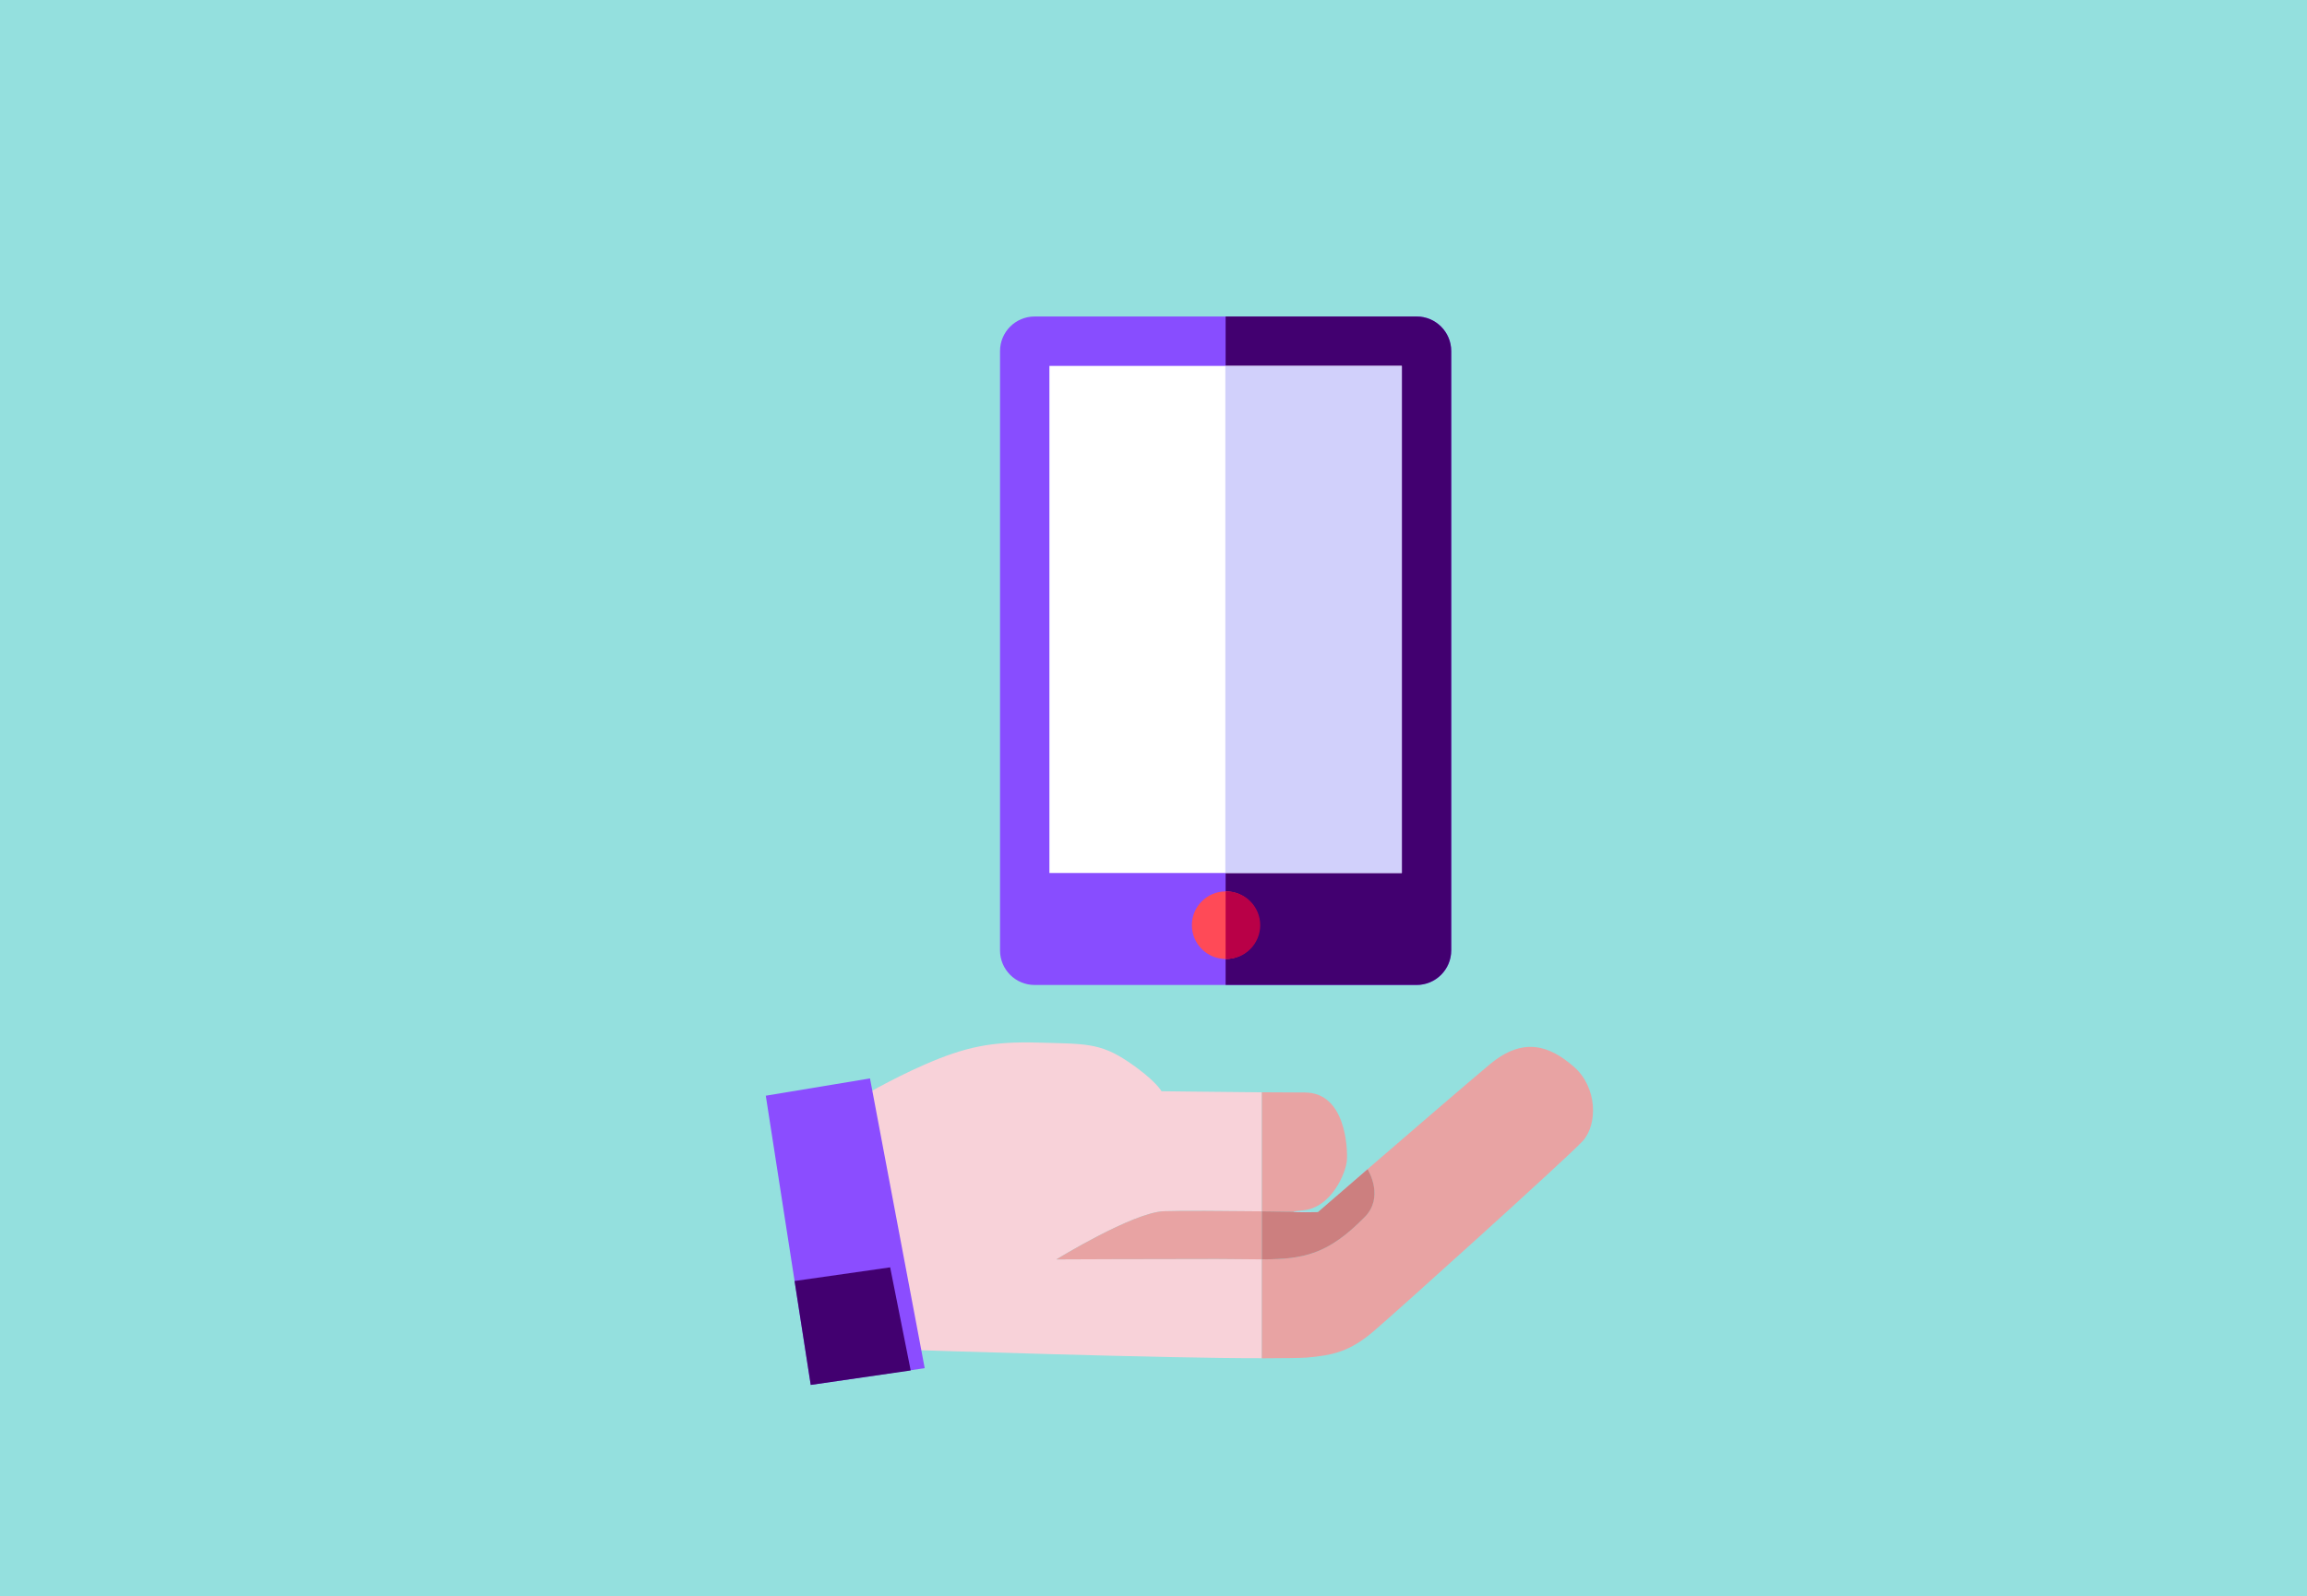
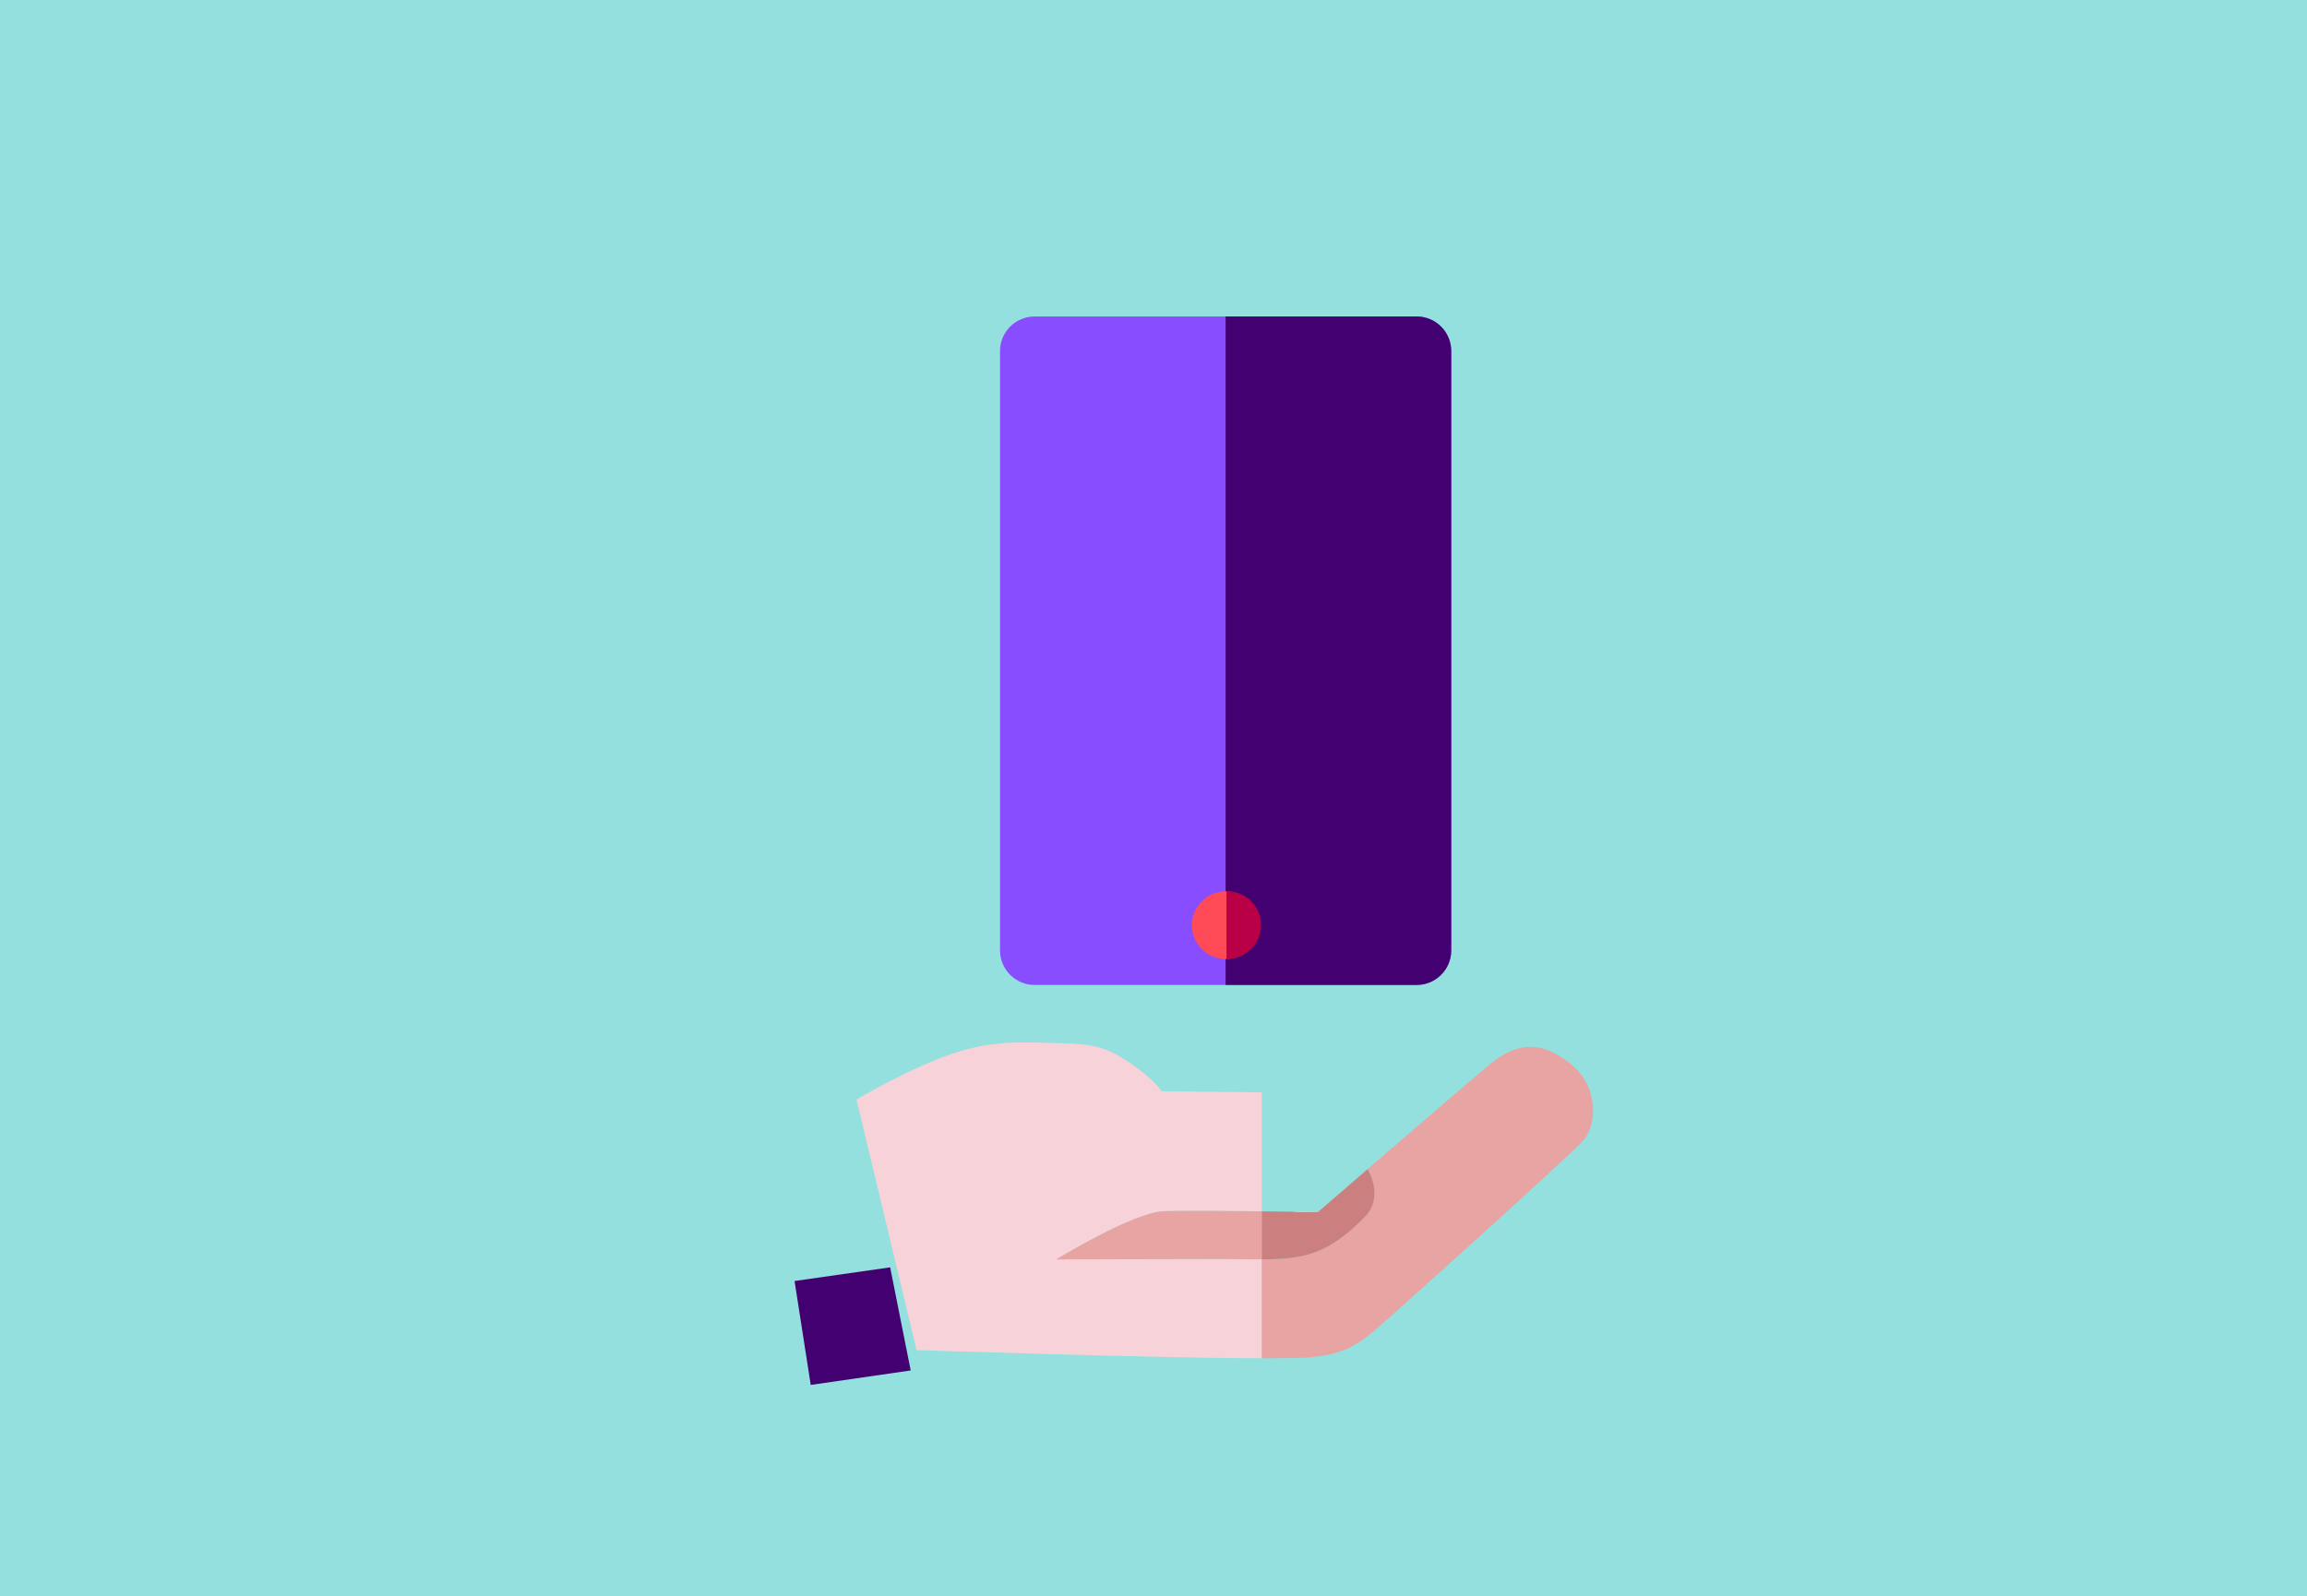
<svg xmlns="http://www.w3.org/2000/svg" id="Lager_1" viewBox="0 0 597.54 413.54">
  <defs>
    <style>.cls-1{fill:#f8d2d9;}.cls-2{fill:#ff4a57;}.cls-3{fill:#e8a3a3;}.cls-4{fill:#fff;}.cls-5{fill:#8b4dff;}.cls-6{fill:#b90047;}.cls-7{fill:#cc7f7f;}.cls-8{fill:#d1d0fb;}.cls-9{fill:#420070;}.cls-10{fill:#94e0de;}.cls-11{fill:#884dff;}.cls-12{filter:url(#drop-shadow-74);}</style>
    <filter id="drop-shadow-74" filterUnits="userSpaceOnUse">
      <feOffset dx="10" dy="10" />
      <feGaussianBlur result="blur" stdDeviation="0" />
      <feFlood flood-color="#000" flood-opacity=".1" />
      <feComposite in2="blur" operator="in" />
      <feComposite in="SourceGraphic" />
    </filter>
  </defs>
  <rect class="cls-10" x="-7.37" y="-10.67" width="615.61" height="435.58" />
  <g class="cls-12">
    <g>
      <path class="cls-11" d="M365.89,236.23c0,4.95-4.01,8.96-8.95,8.96h-98.96c-4.95,0-8.96-4.01-8.96-8.96V80.96c0-4.95,4.01-8.96,8.96-8.96h98.96c4.94,0,8.95,4.01,8.95,8.96V236.23Z" />
      <path class="cls-9" d="M356.93,72h-49.48V245.18h49.48c4.94,0,8.95-4.01,8.95-8.96V80.96c0-4.95-4.01-8.96-8.95-8.96Z" />
-       <rect class="cls-4" x="261.81" y="84.8" width="91.28" height="131.38" />
      <path class="cls-2" d="M316.2,229.7c0,4.83-3.91,8.75-8.74,8.75h0c-4.83,0-8.75-3.92-8.75-8.75h0c0-4.83,3.92-8.75,8.75-8.75h0c4.83,0,8.74,3.92,8.74,8.75h0Z" />
-       <path class="cls-6" d="M307.67,220.96c-.07,0-.14,.01-.22,.02v17.45c.07,0,.14,.02,.22,.02,4.83,0,8.74-3.92,8.74-8.75s-3.91-8.75-8.74-8.75Z" />
-       <rect class="cls-8" x="307.38" y="84.8" width="45.71" height="131.38" />
+       <path class="cls-6" d="M307.67,220.96v17.45c.07,0,.14,.02,.22,.02,4.83,0,8.74-3.92,8.74-8.75s-3.91-8.75-8.74-8.75Z" />
    </g>
    <g>
      <path class="cls-1" d="M305.22,316.18c-18.91,0-41.61,.11-41.61,.11,0,0,19.82-12.18,27.84-12.48,4.38-.17,15.85-.08,25.38,.03v-30.84c-11.77-.1-25.99-.28-25.99-.28,0,0-1.48-2.84-8.74-7.72s-11.24-4.54-23.27-4.88c-12.03-.34-18.84,1.13-29.28,5.67-8.83,3.84-17.7,9.08-17.7,9.08l15.55,64.92s65.25,2.16,89.43,2.1v-25.62c-3.35,0-7.14-.1-11.61-.1Z" />
      <path class="cls-3" d="M291.45,303.81c-8.02,.3-27.84,12.48-27.84,12.48,0,0,22.7-.11,41.61-.11,4.47,0,8.26,.1,11.61,.1v-12.44c-9.53-.11-21.01-.19-25.38-.03Z" />
-       <path class="cls-3" d="M325,303.94c-.01-.07,.67-.19,2.51-.36,7.38-.68,11.12-9.76,11.35-12.94,.23-3.18-.34-17.59-10.89-17.59-2.83,0-6.81-.02-11.12-.06v30.84c3.01,.03,5.82,.07,8.16,.1Z" />
      <path class="cls-3" d="M345.78,334.91c6.13-5.22,50.16-44.94,54.13-49.25,3.97-4.31,3.86-13.96-2.27-19.29-6.13-5.33-12.94-7.94-21.68-.68-5.29,4.4-20.55,17.55-31.75,27.23,.37,.62,4.23,7.34-.71,12.38-9.59,9.76-15.83,10.97-26.67,10.99v25.62c5.97-.02,10.23-.07,11.58-.18,6.81-.57,11.24-1.59,17.36-6.81Z" />
-       <path class="cls-8" d="M344.19,292.86l-12.82,11.18s5.57-4.83,12.86-11.13c-.02-.03-.03-.05-.03-.05Z" />
      <path class="cls-8" d="M331.36,304.04s-2.54-.04-6.37-.1c.04,.22,6.37,.1,6.37,.1Z" />
      <path class="cls-7" d="M316.84,316.28c10.84-.02,17.08-1.23,26.67-10.99,4.94-5.03,1.09-11.76,.71-12.38-7.28,6.3-12.86,11.13-12.86,11.13,0,0-6.32,.13-6.37-.1-2.34-.03-5.15-.07-8.16-.1v12.44Z" />
    </g>
-     <polygon class="cls-5" points="188.35 273.88 215.34 269.4 229.51 344.47 199.99 348.81 188.35 273.88" />
    <polygon class="cls-9" points="195.8 321.89 220.56 318.35 225.88 345.06 199.99 348.81 195.8 321.89" />
  </g>
</svg>